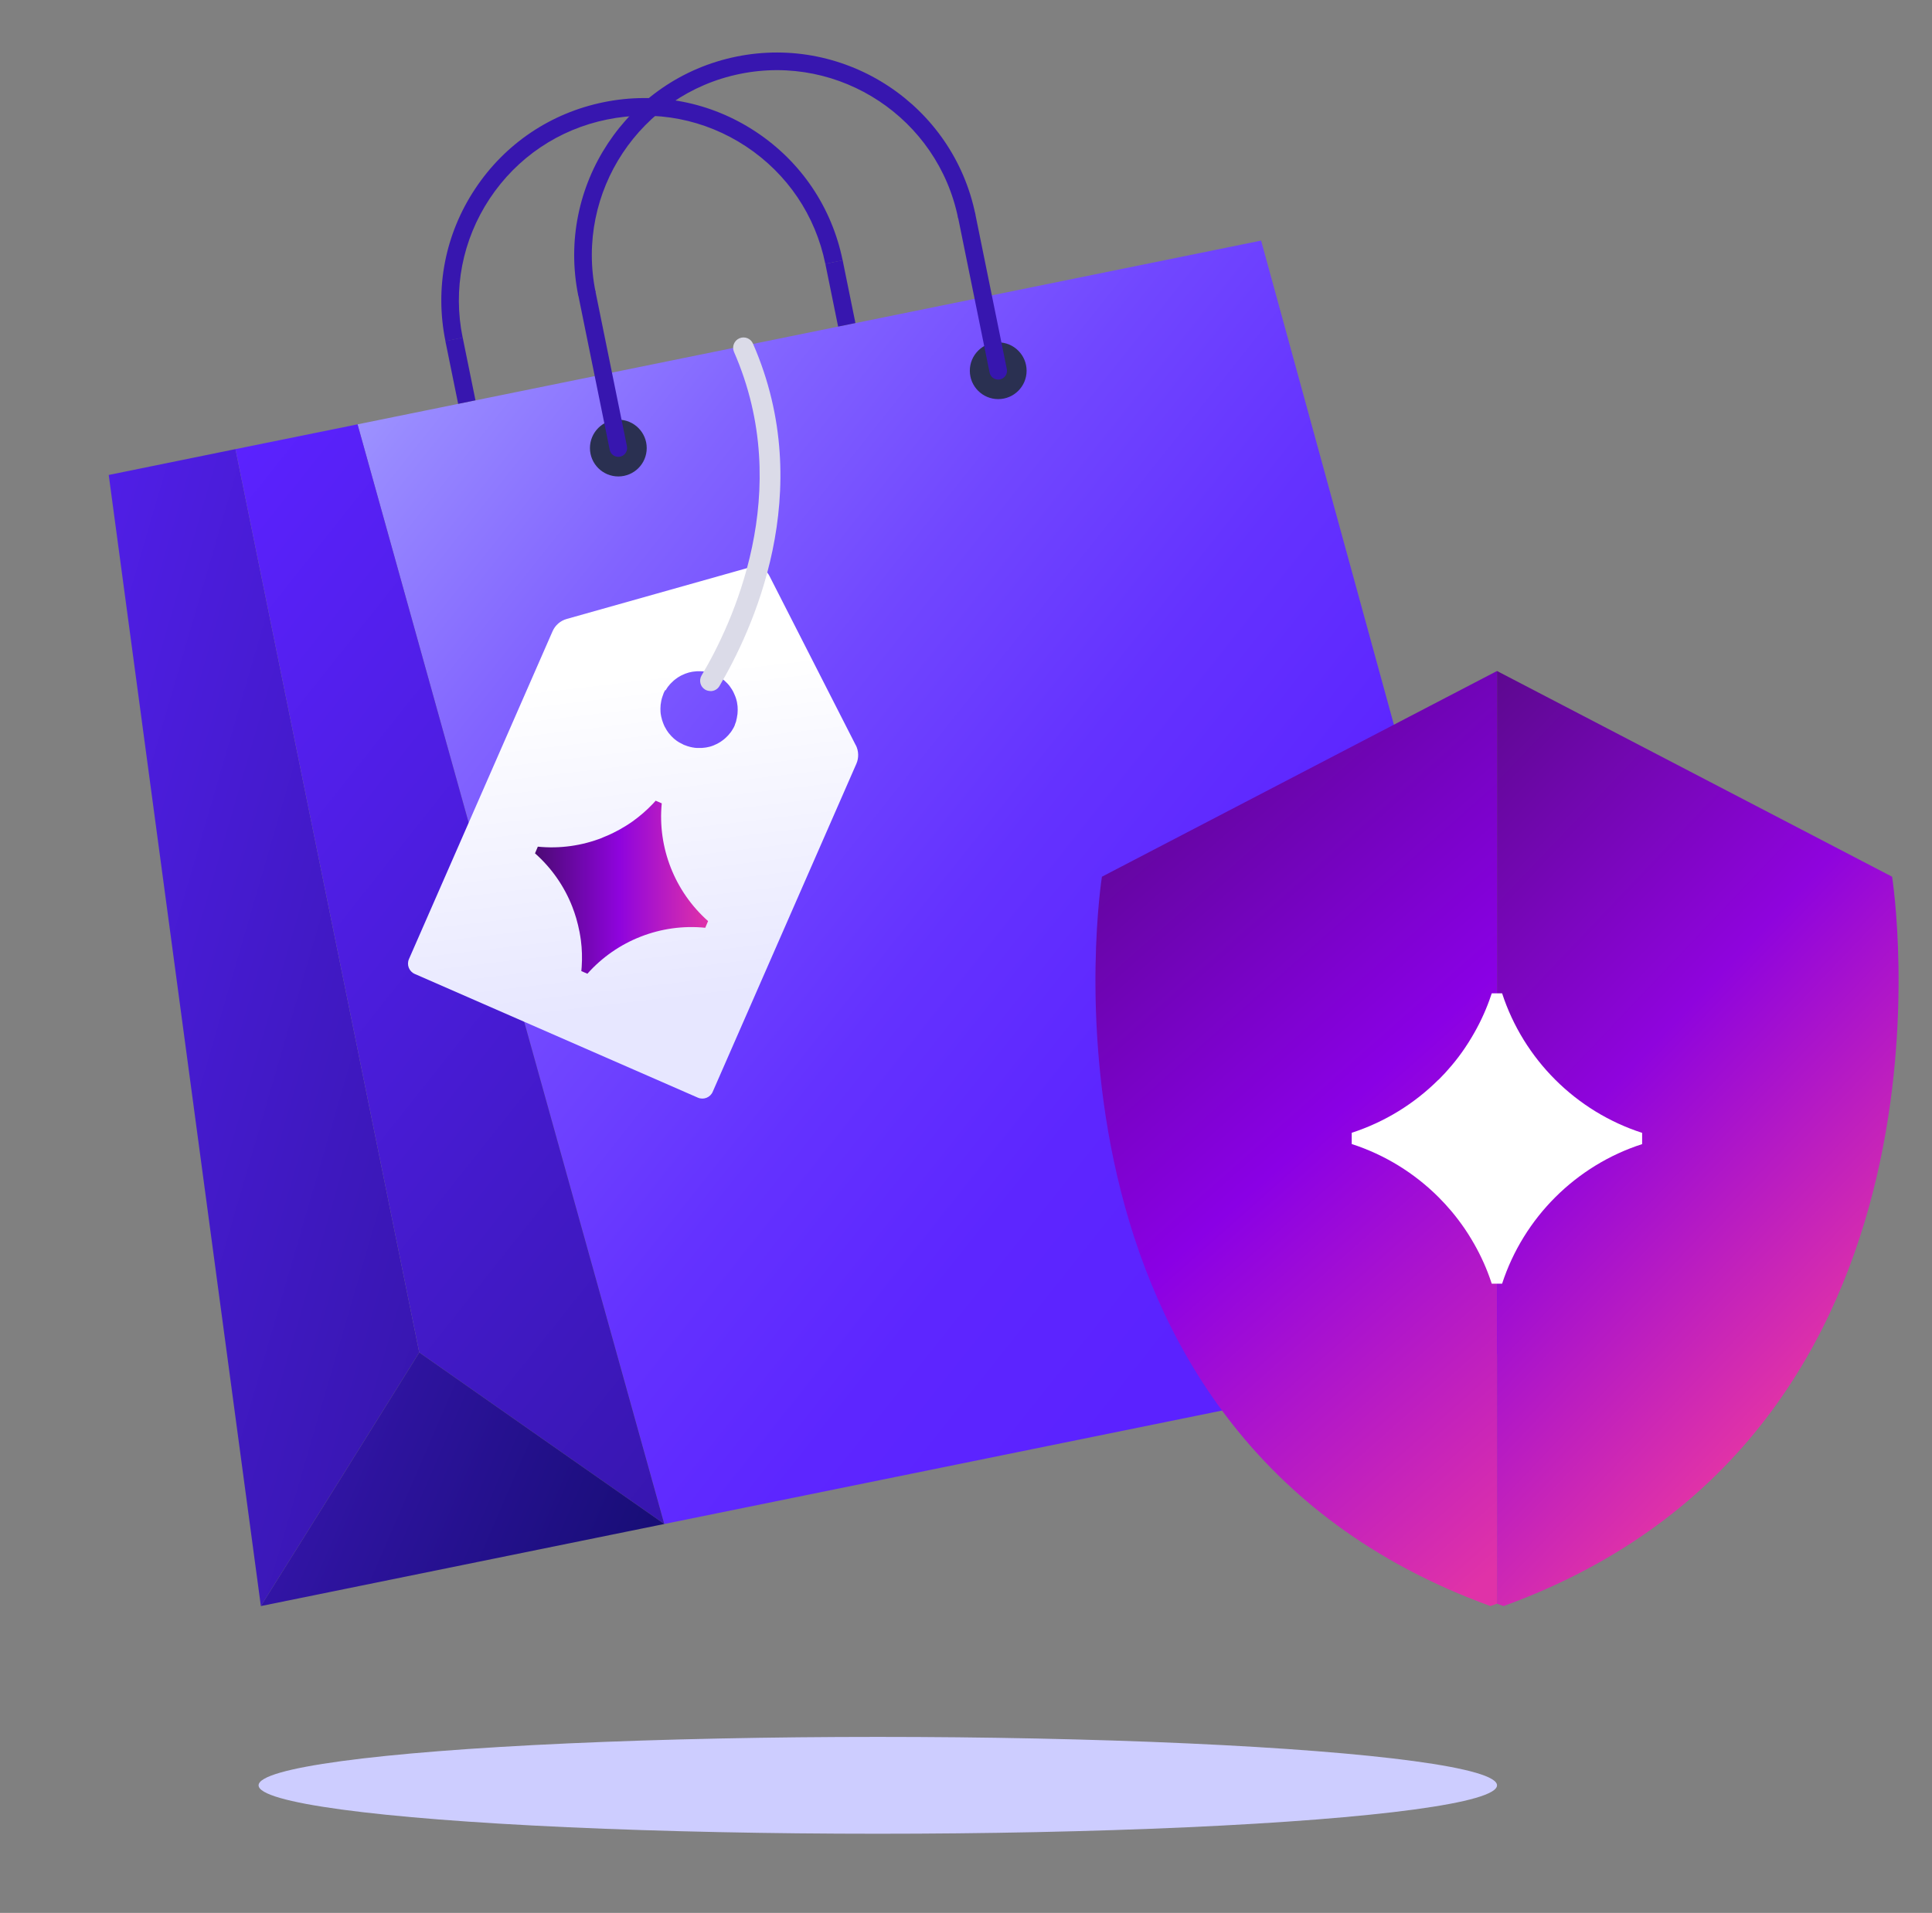
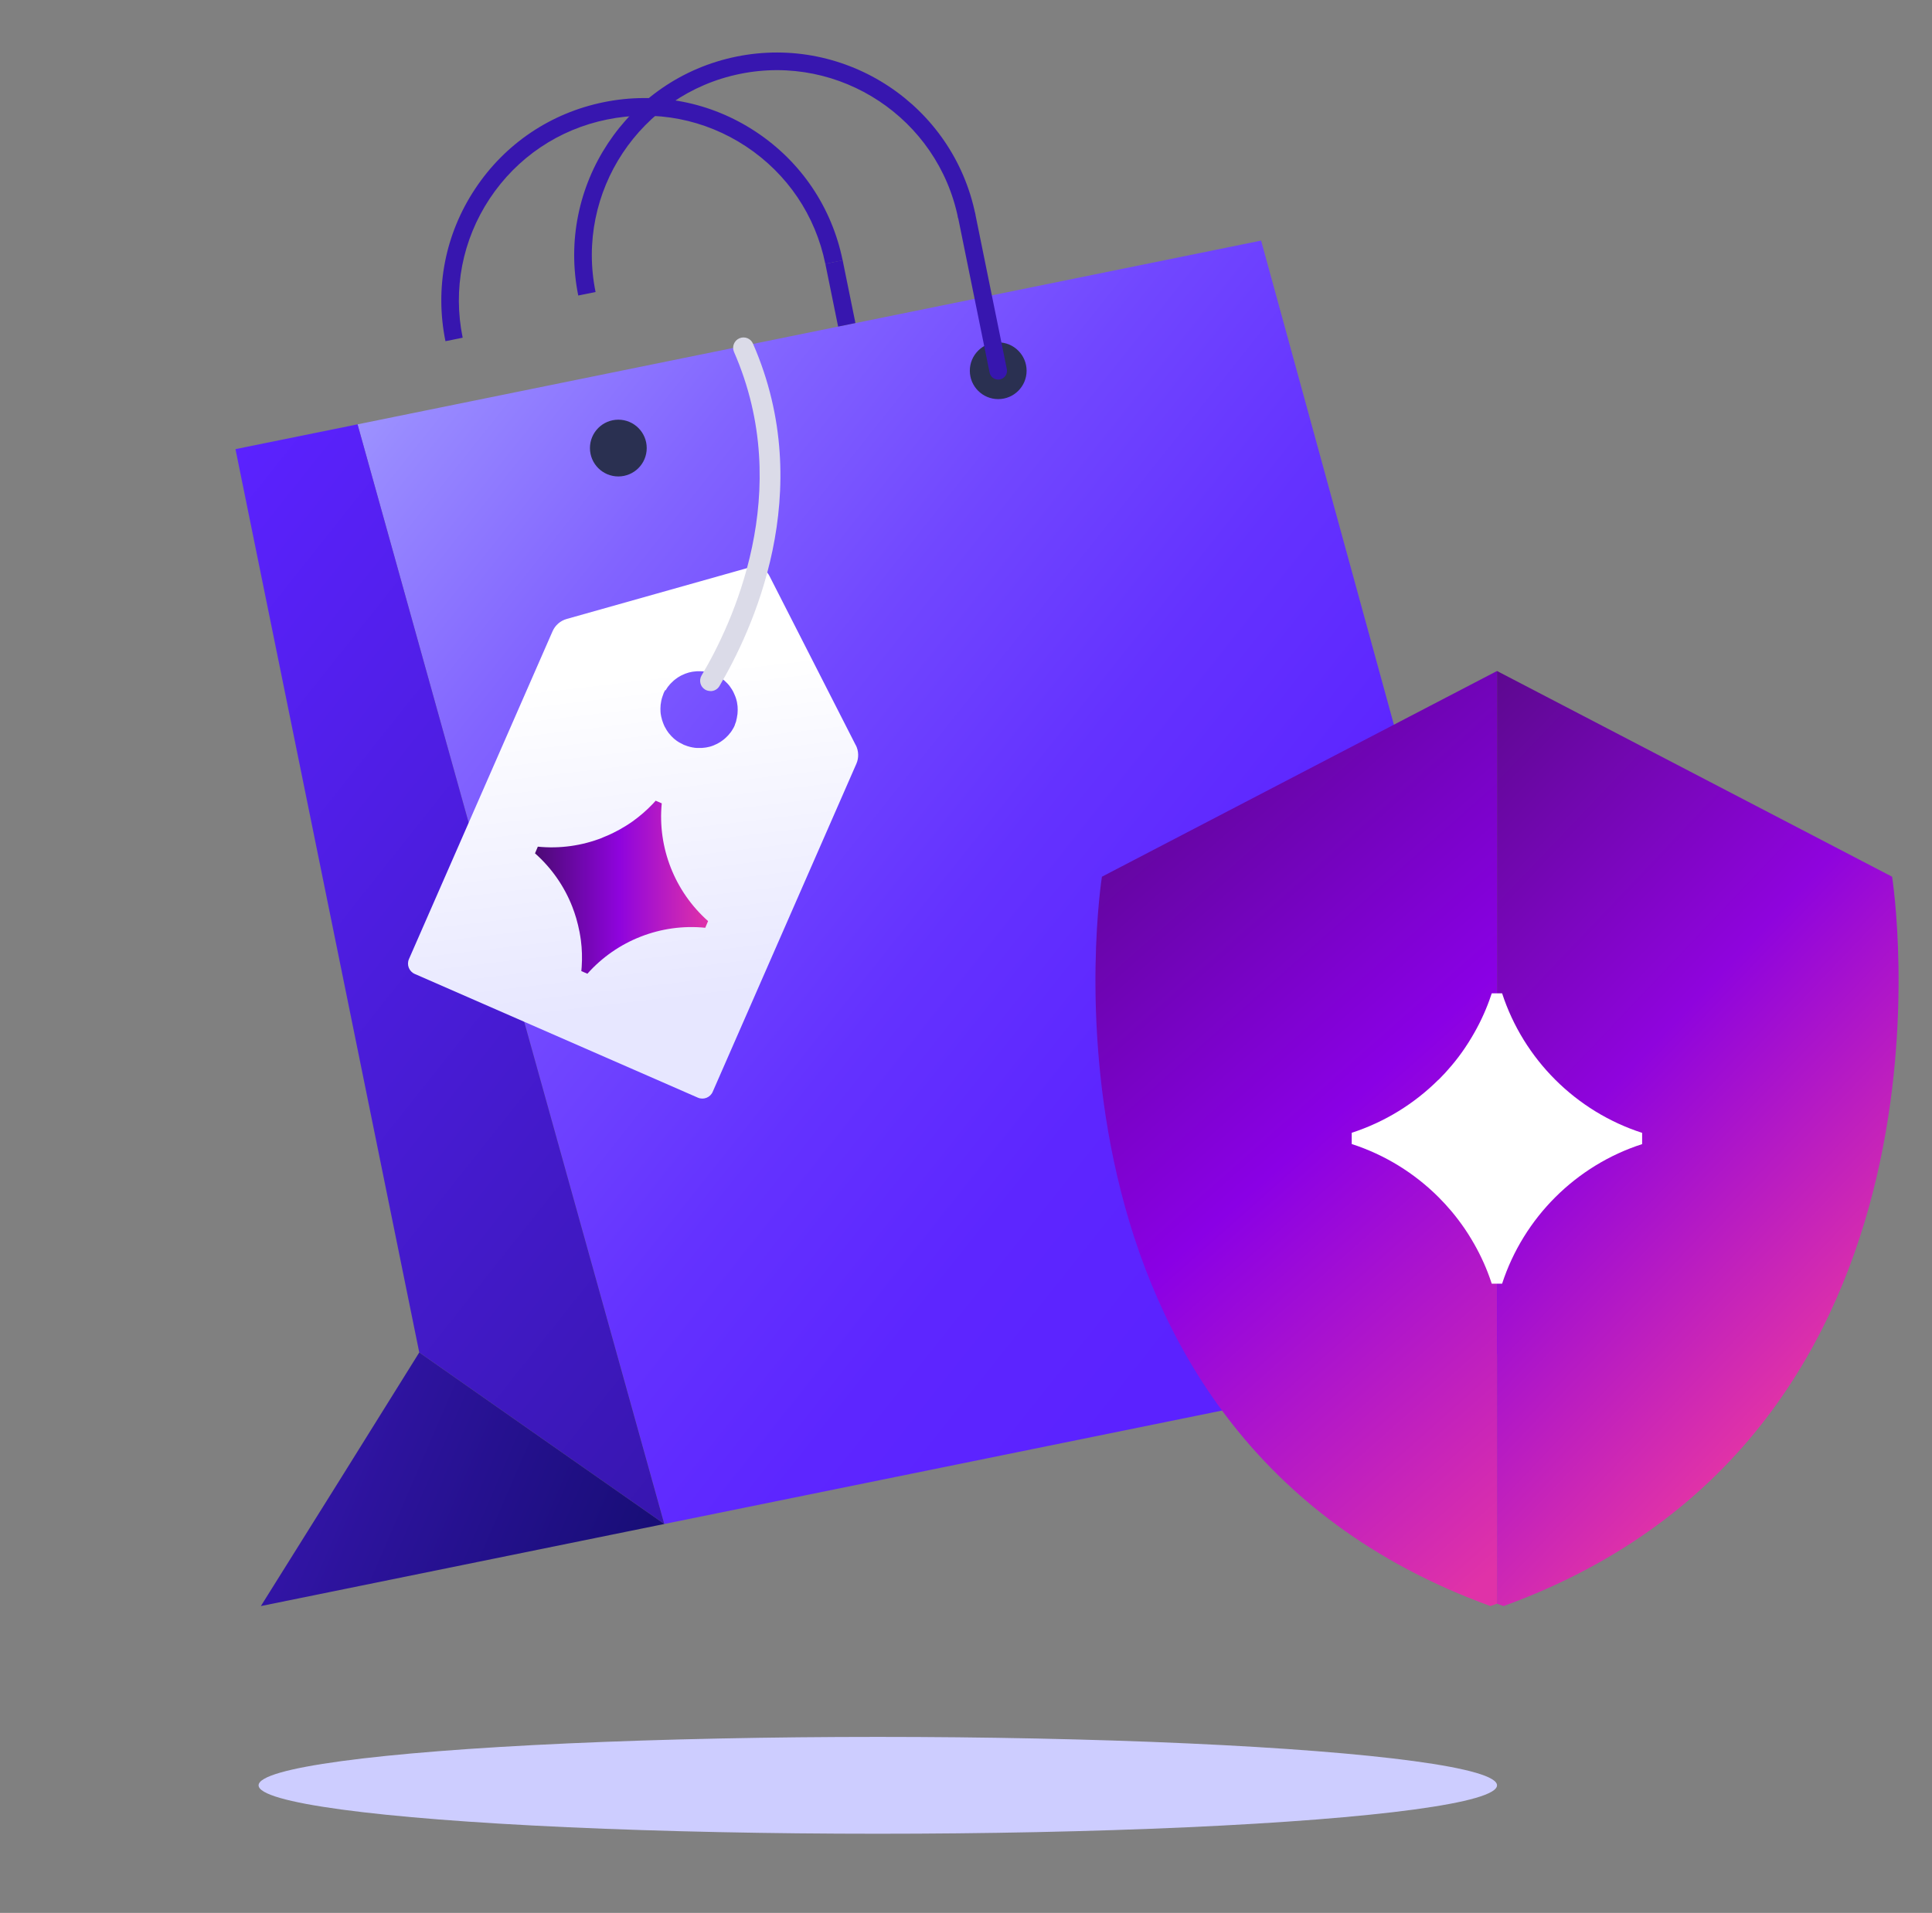
<svg xmlns="http://www.w3.org/2000/svg" id="Layer_1" data-name="Layer 1" viewBox="0 0 219.81 217.69">
  <rect x="0" y="0" width="219.81" height="217.69" fill="#808080" stroke="none" />
  <defs>
    <style>
      .cls-1 {
        fill: url(#linear-gradient);
      }

      .cls-1, .cls-2, .cls-3, .cls-4, .cls-5, .cls-6, .cls-7, .cls-8, .cls-9, .cls-10, .cls-11, .cls-12, .cls-13 {
        stroke-width: 0px;
      }

      .cls-2 {
        fill: url(#linear-gradient-4);
      }

      .cls-3 {
        fill: url(#linear-gradient-2);
      }

      .cls-4 {
        fill: url(#linear-gradient-3);
      }

      .cls-5 {
        fill: url(#linear-gradient-8);
      }

      .cls-6 {
        fill: url(#linear-gradient-7);
      }

      .cls-7 {
        fill: url(#linear-gradient-5);
      }

      .cls-8 {
        fill: url(#linear-gradient-6);
      }

      .cls-9 {
        fill: #2a3051;
      }

      .cls-10 {
        fill: #3716af;
      }

      .cls-11 {
        fill: #dbdbe8;
      }

      .cls-12 {
        fill: #cdcdff;
      }

      .cls-13 {
        fill: #fff;
      }
    </style>
    <linearGradient id="linear-gradient" x1="870.29" y1="815.81" x2="981.03" y2="947.79" gradientTransform="translate(-999.26 -599.78) rotate(-11.5)" gradientUnits="userSpaceOnUse">
      <stop offset="0" stop-color="#bcc7ff" />
      <stop offset=".06" stop-color="#b3b8ff" />
      <stop offset=".22" stop-color="#988aff" />
      <stop offset=".38" stop-color="#8264ff" />
      <stop offset=".54" stop-color="#7147ff" />
      <stop offset=".7" stop-color="#6432ff" />
      <stop offset=".85" stop-color="#5d26ff" />
      <stop offset="1" stop-color="#5b22ff" />
    </linearGradient>
    <linearGradient id="linear-gradient-2" x1="809.2" y1="878.35" x2="892.11" y2="921.96" gradientTransform="translate(-999.26 -599.78) rotate(-11.5)" gradientUnits="userSpaceOnUse">
      <stop offset="0" stop-color="#5b22ff" />
      <stop offset="1" stop-color="#3716af" />
    </linearGradient>
    <linearGradient id="linear-gradient-3" x1="854.03" y1="860.56" x2="927.52" y2="948.14" gradientTransform="translate(-999.26 -599.78) rotate(-11.5)" gradientUnits="userSpaceOnUse">
      <stop offset="0" stop-color="#5b22ff" />
      <stop offset="1" stop-color="#3716af" />
    </linearGradient>
    <linearGradient id="linear-gradient-4" x1="893.82" y1="980.37" x2="855.37" y2="953.62" gradientTransform="translate(-999.26 -599.78) rotate(-11.5)" gradientUnits="userSpaceOnUse">
      <stop offset="0" stop-color="#170d75" />
      <stop offset="1" stop-color="#3716af" />
    </linearGradient>
    <linearGradient id="linear-gradient-5" x1="-1912.16" y1="-685.28" x2="-1893.05" y2="-652.74" gradientTransform="translate(1546.8 1471.34) rotate(23.63)" gradientUnits="userSpaceOnUse">
      <stop offset="0" stop-color="#fff" />
      <stop offset="1" stop-color="#e7e7ff" />
    </linearGradient>
    <linearGradient id="linear-gradient-6" x1="60.86" y1="100.96" x2="80.56" y2="100.96" gradientUnits="userSpaceOnUse">
      <stop offset="0" stop-color="#4b0a74" />
      <stop offset=".49" stop-color="#8f04dd" />
      <stop offset="1" stop-color="#e032a8" />
    </linearGradient>
    <linearGradient id="linear-gradient-7" x1="114.84" y1="73.72" x2="191.17" y2="159.77" gradientUnits="userSpaceOnUse">
      <stop offset="0" stop-color="#4b0a74" />
      <stop offset=".56" stop-color="#8a00e5" />
      <stop offset="1" stop-color="#e032a8" />
    </linearGradient>
    <linearGradient id="linear-gradient-8" x1="-13374.65" y1="88.74" x2="-13452.99" y2="163.11" gradientTransform="translate(-13237.05) rotate(-180) scale(1 -1)" gradientUnits="userSpaceOnUse">
      <stop offset="0" stop-color="#4b0a74" />
      <stop offset=".53" stop-color="#8f04dd" />
      <stop offset=".89" stop-color="#e032a8" />
    </linearGradient>
  </defs>
  <ellipse class="cls-12" cx="99.87" cy="203.17" rx="70.45" ry="5.51" />
  <g>
    <polygon class="cls-1" points="177.83 152.63 75.58 173.43 40.68 48.29 143.48 27.38 177.83 152.63" />
-     <polygon class="cls-3" points="26.79 51.11 47.7 153.91 38.7 168.35 29.68 182.77 12.37 54.05 26.79 51.11" />
    <polygon class="cls-4" points="75.58 173.43 61.64 163.68 47.7 153.91 26.79 51.11 40.68 48.29 75.58 173.43" />
    <circle class="cls-9" cx="70.35" cy="50.99" r="3.23" />
    <circle class="cls-9" cx="113.57" cy="42.19" r="3.23" />
    <path class="cls-10" d="m50.68,38.82c-1.23-6.04-.03-12.19,3.37-17.32,3.4-5.14,8.6-8.64,14.63-9.87,6.03-1.23,12.19-.03,17.32,3.37,5.14,3.4,8.64,8.6,9.87,14.63l-1.97.4c-1.12-5.51-4.32-10.25-9.01-13.36-4.69-3.1-10.31-4.2-15.82-3.07-5.51,1.12-10.25,4.32-13.36,9.01-3.1,4.69-4.2,10.31-3.07,15.82l-1.97.4Z" />
    <rect class="cls-10" x="94.61" y="29.75" width="2.01" height="7.29" transform="translate(-4.74 19.73) rotate(-11.5)" />
-     <rect class="cls-10" x="51.38" y="38.54" width="2.01" height="7.29" transform="translate(-7.36 11.29) rotate(-11.5)" />
    <path class="cls-10" d="m65.79,33.63c-2.53-12.46,5.54-24.66,18-27.19,12.46-2.53,24.66,5.54,27.19,18l-1.97.4c-2.31-11.37-13.45-18.75-24.82-16.43-11.37,2.31-18.75,13.45-16.43,24.82l-1.97.4Z" />
    <path class="cls-10" d="m113.57,43.2c-.47,0-.89-.33-.98-.8l-3.57-17.56c-.11-.54.24-1.07.78-1.18.54-.11,1.07.24,1.18.78l3.57,17.56c.11.54-.24,1.07-.78,1.18-.07.01-.13.02-.2.02Z" />
-     <path class="cls-10" d="m70.35,51.99c-.47,0-.89-.33-.98-.8l-3.57-17.56c-.11-.54.24-1.07.78-1.18.54-.11,1.07.24,1.18.78l3.57,17.56c.11.54-.24,1.07-.78,1.18-.07.01-.13.02-.2.02Z" />
    <polygon class="cls-2" points="75.58 173.43 29.68 182.77 38.7 168.35 47.7 153.91 61.64 163.68 75.58 173.43" />
    <path class="cls-7" d="m97.37,84.82l-9.84-19.3c-.41-.8-1.33-1.21-2.2-.96l-20.86,5.88c-.71.2-1.3.71-1.6,1.39l-16.34,37.31c-.29.65.01,1.42.67,1.7l32.19,14.07c.65.29,1.42-.01,1.7-.67l16.34-37.32c.3-.68.27-1.46-.06-2.12Zm-21.65-6.25s.04-.06.06-.09c.06-.11.13-.21.2-.31.03-.05.07-.09.11-.13.06-.08.12-.16.19-.23.04-.05.08-.09.13-.13.07-.07.14-.13.21-.2.05-.04.09-.08.14-.12.07-.06.15-.12.23-.17.05-.03.09-.07.14-.1.09-.06.18-.11.27-.16.04-.02.09-.05.13-.07.27-.14.56-.25.85-.33.05-.01.09-.02.14-.03.1-.02.2-.05.3-.06.06,0,.11-.02.17-.02.09-.01.19-.02.29-.03.06,0,.12,0,.18,0,.09,0,.19,0,.29,0,.06,0,.12,0,.18.01.1,0,.2.02.3.04.05,0,.11.01.17.03.12.02.24.05.35.09.04.01.07.02.11.03.15.05.29.1.44.17,0,0,.01,0,.02,0,.04.02.07.04.11.05.11.05.22.11.33.17.02.01.04.02.05.03.09.05.17.11.26.17,0,0,.01,0,.02.01.23.16.44.35.63.55.02.02.03.03.05.05.07.08.14.16.21.24.03.03.05.06.07.1.05.07.1.14.15.22.03.04.05.08.08.12.04.07.08.14.12.21.03.05.05.09.07.14.04.08.08.17.11.25.02.06.05.13.08.19.03.09.06.17.09.26.02.05.02.1.04.15.02.08.04.16.06.24,0,.05.02.1.02.15.01.09.03.18.04.26,0,.04,0,.08.01.12,0,.11,0,.21.01.32,0,.03,0,.05,0,.07,0,.28-.03.56-.09.83,0,0,0,.01,0,.02-.02.1-.04.2-.07.29v.02s0,.04-.01.06c-.03.12-.08.23-.12.34-.01.04-.03.08-.04.12,0,0,0,.01,0,.02-.06.15-.13.28-.21.41-.02.03-.04.06-.06.1-.06.11-.13.21-.2.3-.03.05-.07.09-.11.13-.06.08-.12.16-.19.23-.04.05-.08.09-.13.13-.07.07-.13.13-.21.2-.05.04-.09.08-.14.12-.07.06-.15.12-.23.17-.05.03-.09.07-.14.1-.09.06-.18.11-.27.16-.04.02-.09.05-.13.07-.14.07-.27.13-.42.19-.14.06-.29.1-.43.14-.05.01-.1.02-.14.03-.1.02-.2.05-.3.06-.06,0-.11.02-.17.02-.09.01-.19.02-.29.03-.06,0-.12,0-.18,0-.09,0-.19,0-.29,0-.06,0-.12,0-.18-.01-.1,0-.2-.02-.3-.04-.05,0-.11-.01-.17-.03-.12-.02-.24-.05-.36-.09-.04-.01-.07-.02-.11-.03-.15-.05-.29-.1-.44-.16,0,0-.01,0-.02-.01-.04-.02-.07-.04-.11-.06-.11-.05-.22-.11-.33-.17-.02-.01-.04-.02-.06-.03-.09-.05-.17-.11-.25-.16,0,0-.01,0-.02-.01-.23-.16-.44-.35-.63-.55-.02-.02-.03-.04-.05-.06-.07-.08-.14-.16-.21-.24-.03-.03-.05-.07-.08-.1-.05-.07-.1-.14-.15-.22-.03-.04-.06-.08-.08-.13-.04-.07-.08-.14-.12-.21-.03-.05-.05-.09-.08-.14-.04-.08-.07-.16-.11-.25-.03-.07-.05-.14-.08-.21-.03-.08-.06-.17-.09-.26-.02-.05-.03-.1-.04-.16-.02-.08-.04-.15-.06-.23,0-.05-.02-.1-.03-.15-.02-.09-.03-.17-.04-.26,0-.04,0-.08-.01-.13,0-.11-.01-.21-.01-.32,0-.03,0-.05,0-.08,0-.28.03-.56.09-.83,0,0,0-.01,0-.02.02-.1.04-.2.07-.29,0-.02.01-.04.02-.06.03-.12.08-.23.12-.35.01-.04.03-.08.04-.11,0,0,0-.01,0-.02.06-.15.13-.28.21-.42Z" />
    <path class="cls-8" d="m68.52,95.33c.43-.17.86-.35,1.27-.56.49-.24.96-.5,1.42-.79.13-.08.26-.17.39-.25.13-.09.26-.17.38-.26.82-.59,1.59-1.25,2.3-2,.11-.11.22-.23.32-.35l.3.13.39.17c-.49,5.04,1.48,10.04,5.27,13.4l-.16.38-.16.38c-5.04-.51-10.05,1.45-13.41,5.23l-.39-.17-.3-.13c.01-.16.03-.31.04-.47.07-1.02.04-2.04-.09-3.04-.02-.15-.04-.31-.07-.46-.02-.15-.05-.31-.08-.46-.1-.53-.23-1.06-.38-1.58-.13-.45-.28-.88-.45-1.32-.9-2.3-2.34-4.39-4.24-6.07l.16-.38.16-.38c2.52.25,5.03-.11,7.33-1.01Z" />
    <path class="cls-11" d="m80.83,78.64c-.2,0-.41-.05-.6-.16-.56-.33-.74-1.05-.41-1.61,3.43-5.77,10.65-20.91,3.69-36.82-.26-.59.01-1.29.61-1.55.6-.26,1.29.01,1.55.61,7.4,16.91-.21,32.88-3.82,38.97-.22.37-.61.57-1.01.57Z" />
  </g>
  <g>
    <path class="cls-6" d="m125.37,99.77l44.95-23.41v106.14c-.25.09-.49.18-.75.27h0c-54.27-19.69-44.2-83-44.2-83Z" />
    <path class="cls-5" d="m215.27,99.77l-44.95-23.41v106.14c.25.09.49.18.75.27h0c54.27-19.69,44.2-83,44.2-83Z" />
    <path class="cls-13" d="m163.66,122.89c.51-.51,1-1.04,1.47-1.6.55-.65,1.06-1.32,1.53-2.02.14-.2.27-.4.4-.61.13-.2.26-.41.38-.62.81-1.35,1.5-2.79,2.04-4.3.08-.23.16-.47.24-.7h1.18c2.45,7.52,8.41,13.45,15.93,15.88v1.28c-7.53,2.43-13.48,8.37-15.93,15.88h-1.18c-.08-.23-.16-.47-.24-.7-.54-1.51-1.23-2.95-2.04-4.3-.12-.21-.25-.41-.38-.62-.13-.21-.26-.41-.4-.61-.48-.7-.99-1.38-1.53-2.02-.47-.56-.96-1.09-1.47-1.6-2.74-2.73-6.1-4.82-9.87-6.04v-1.28c3.76-1.22,7.13-3.31,9.87-6.04Z" />
  </g>
</svg>